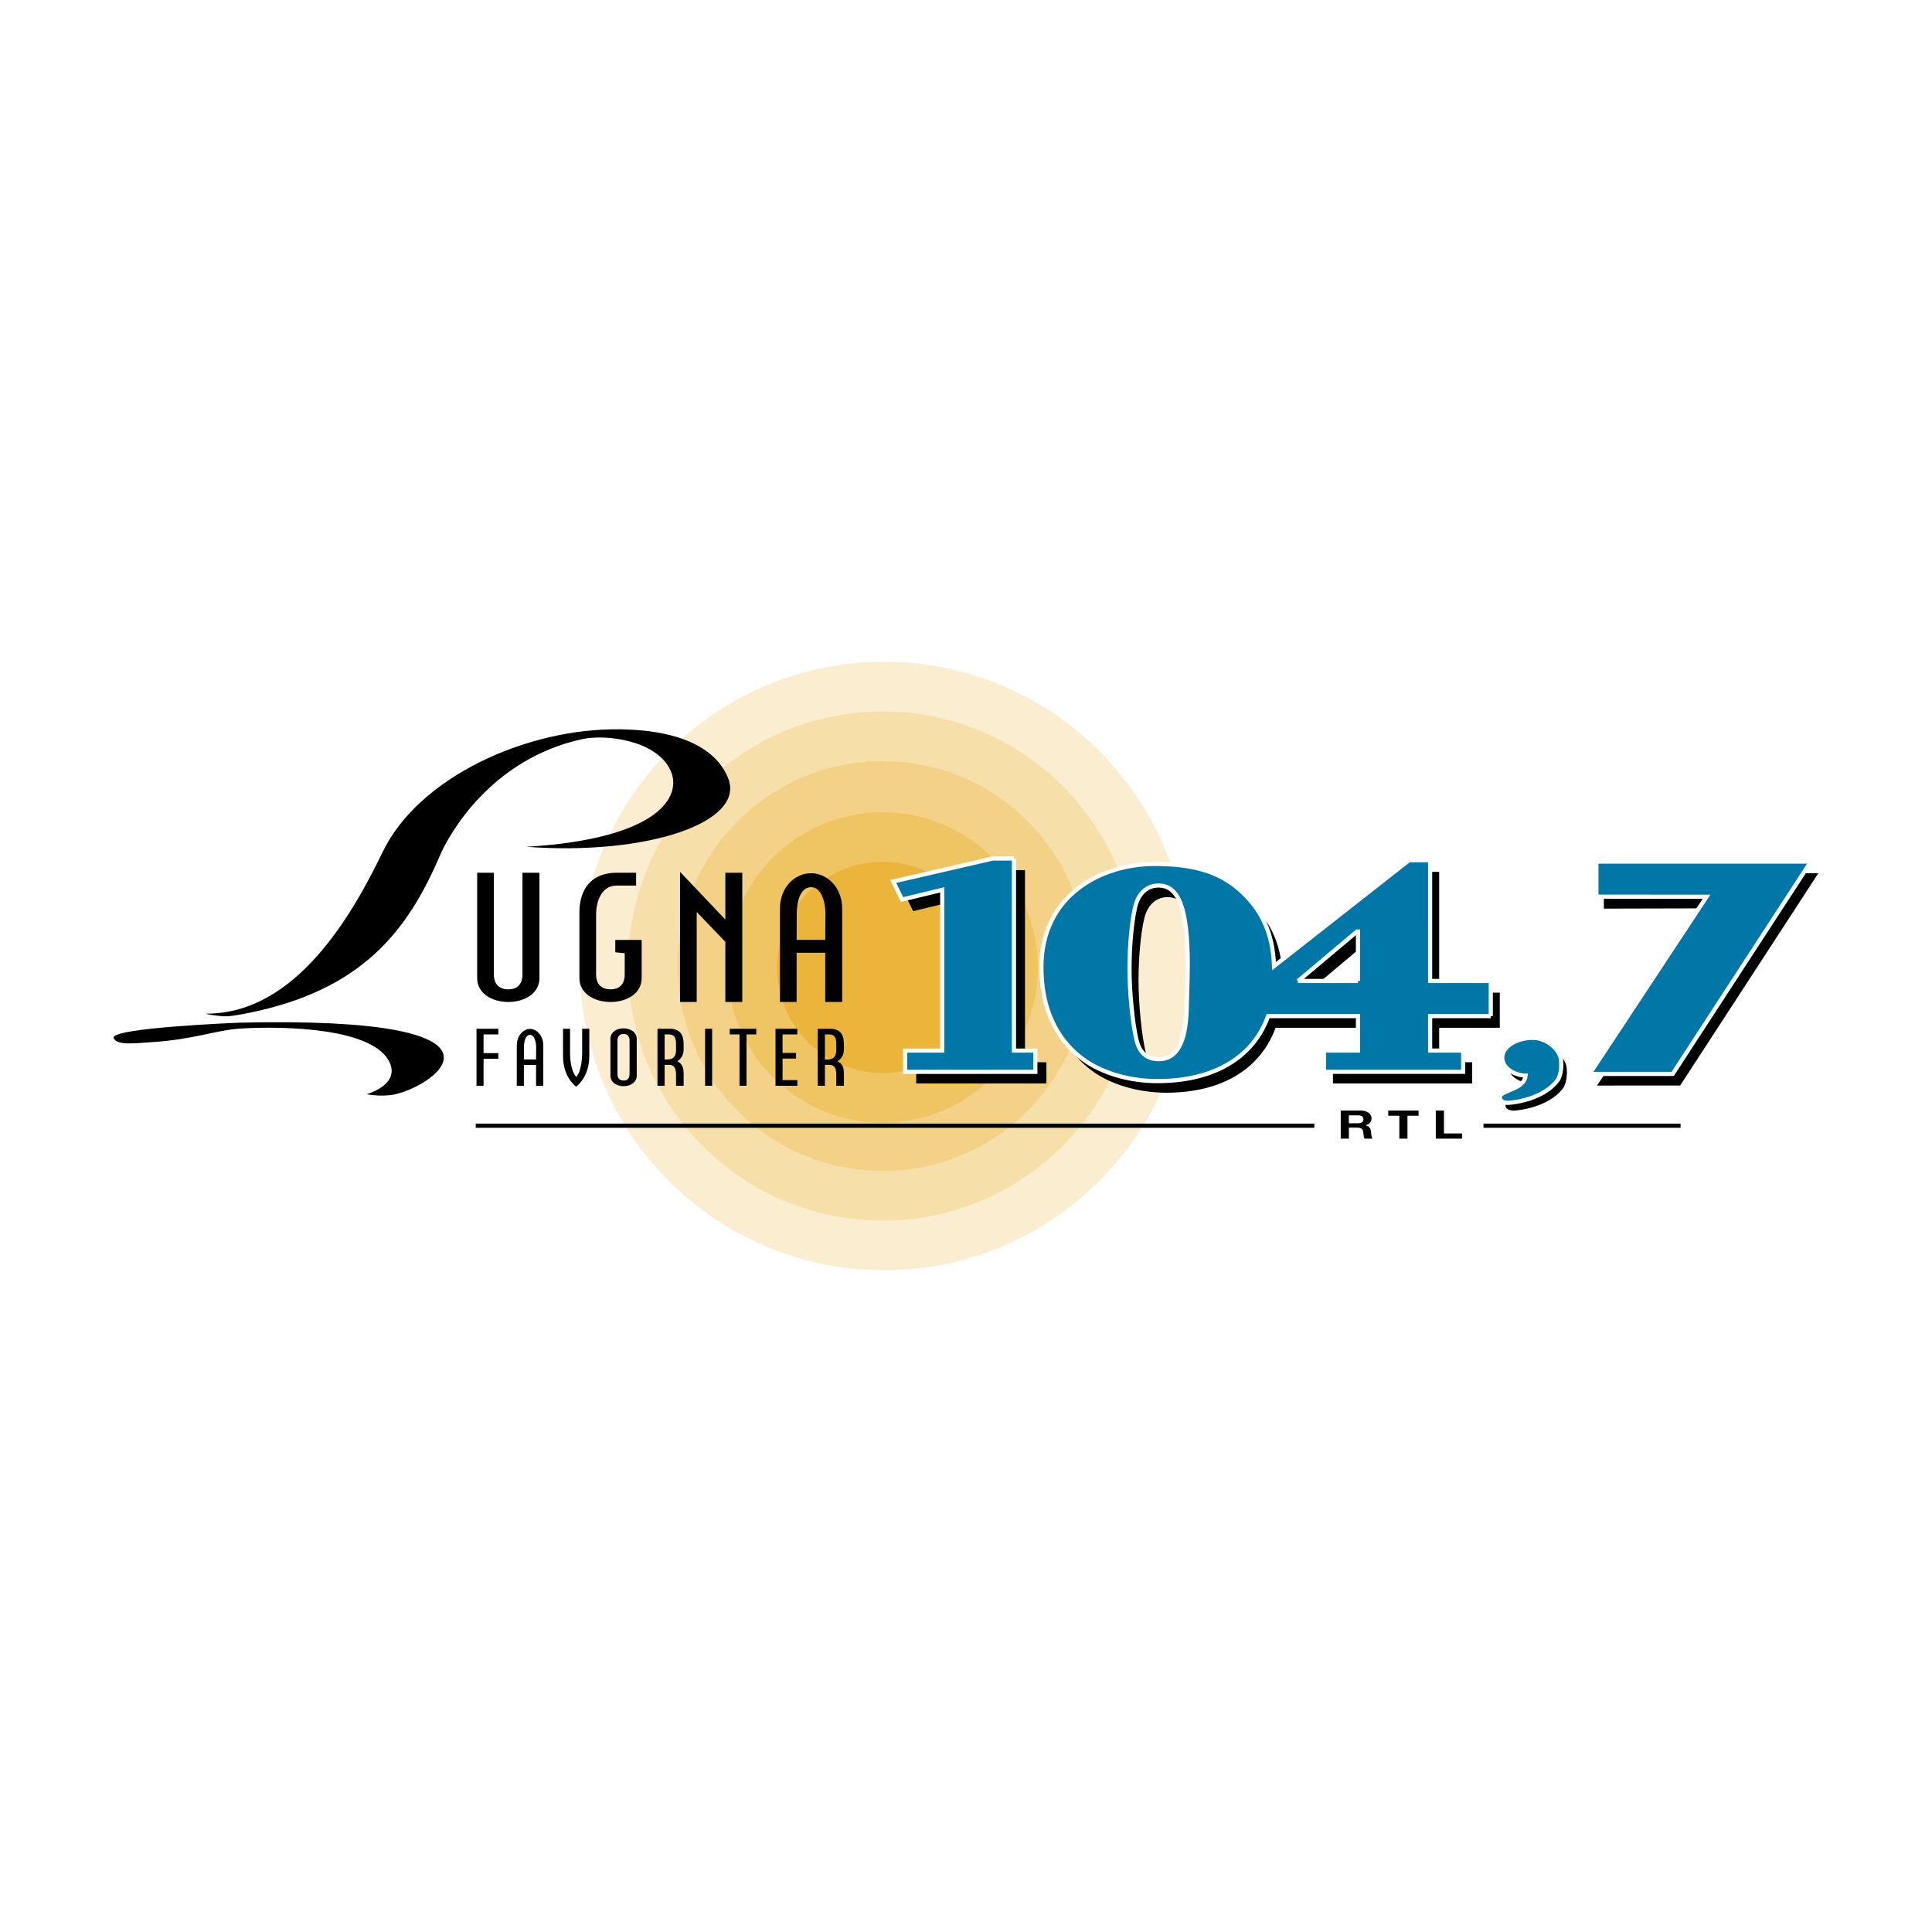
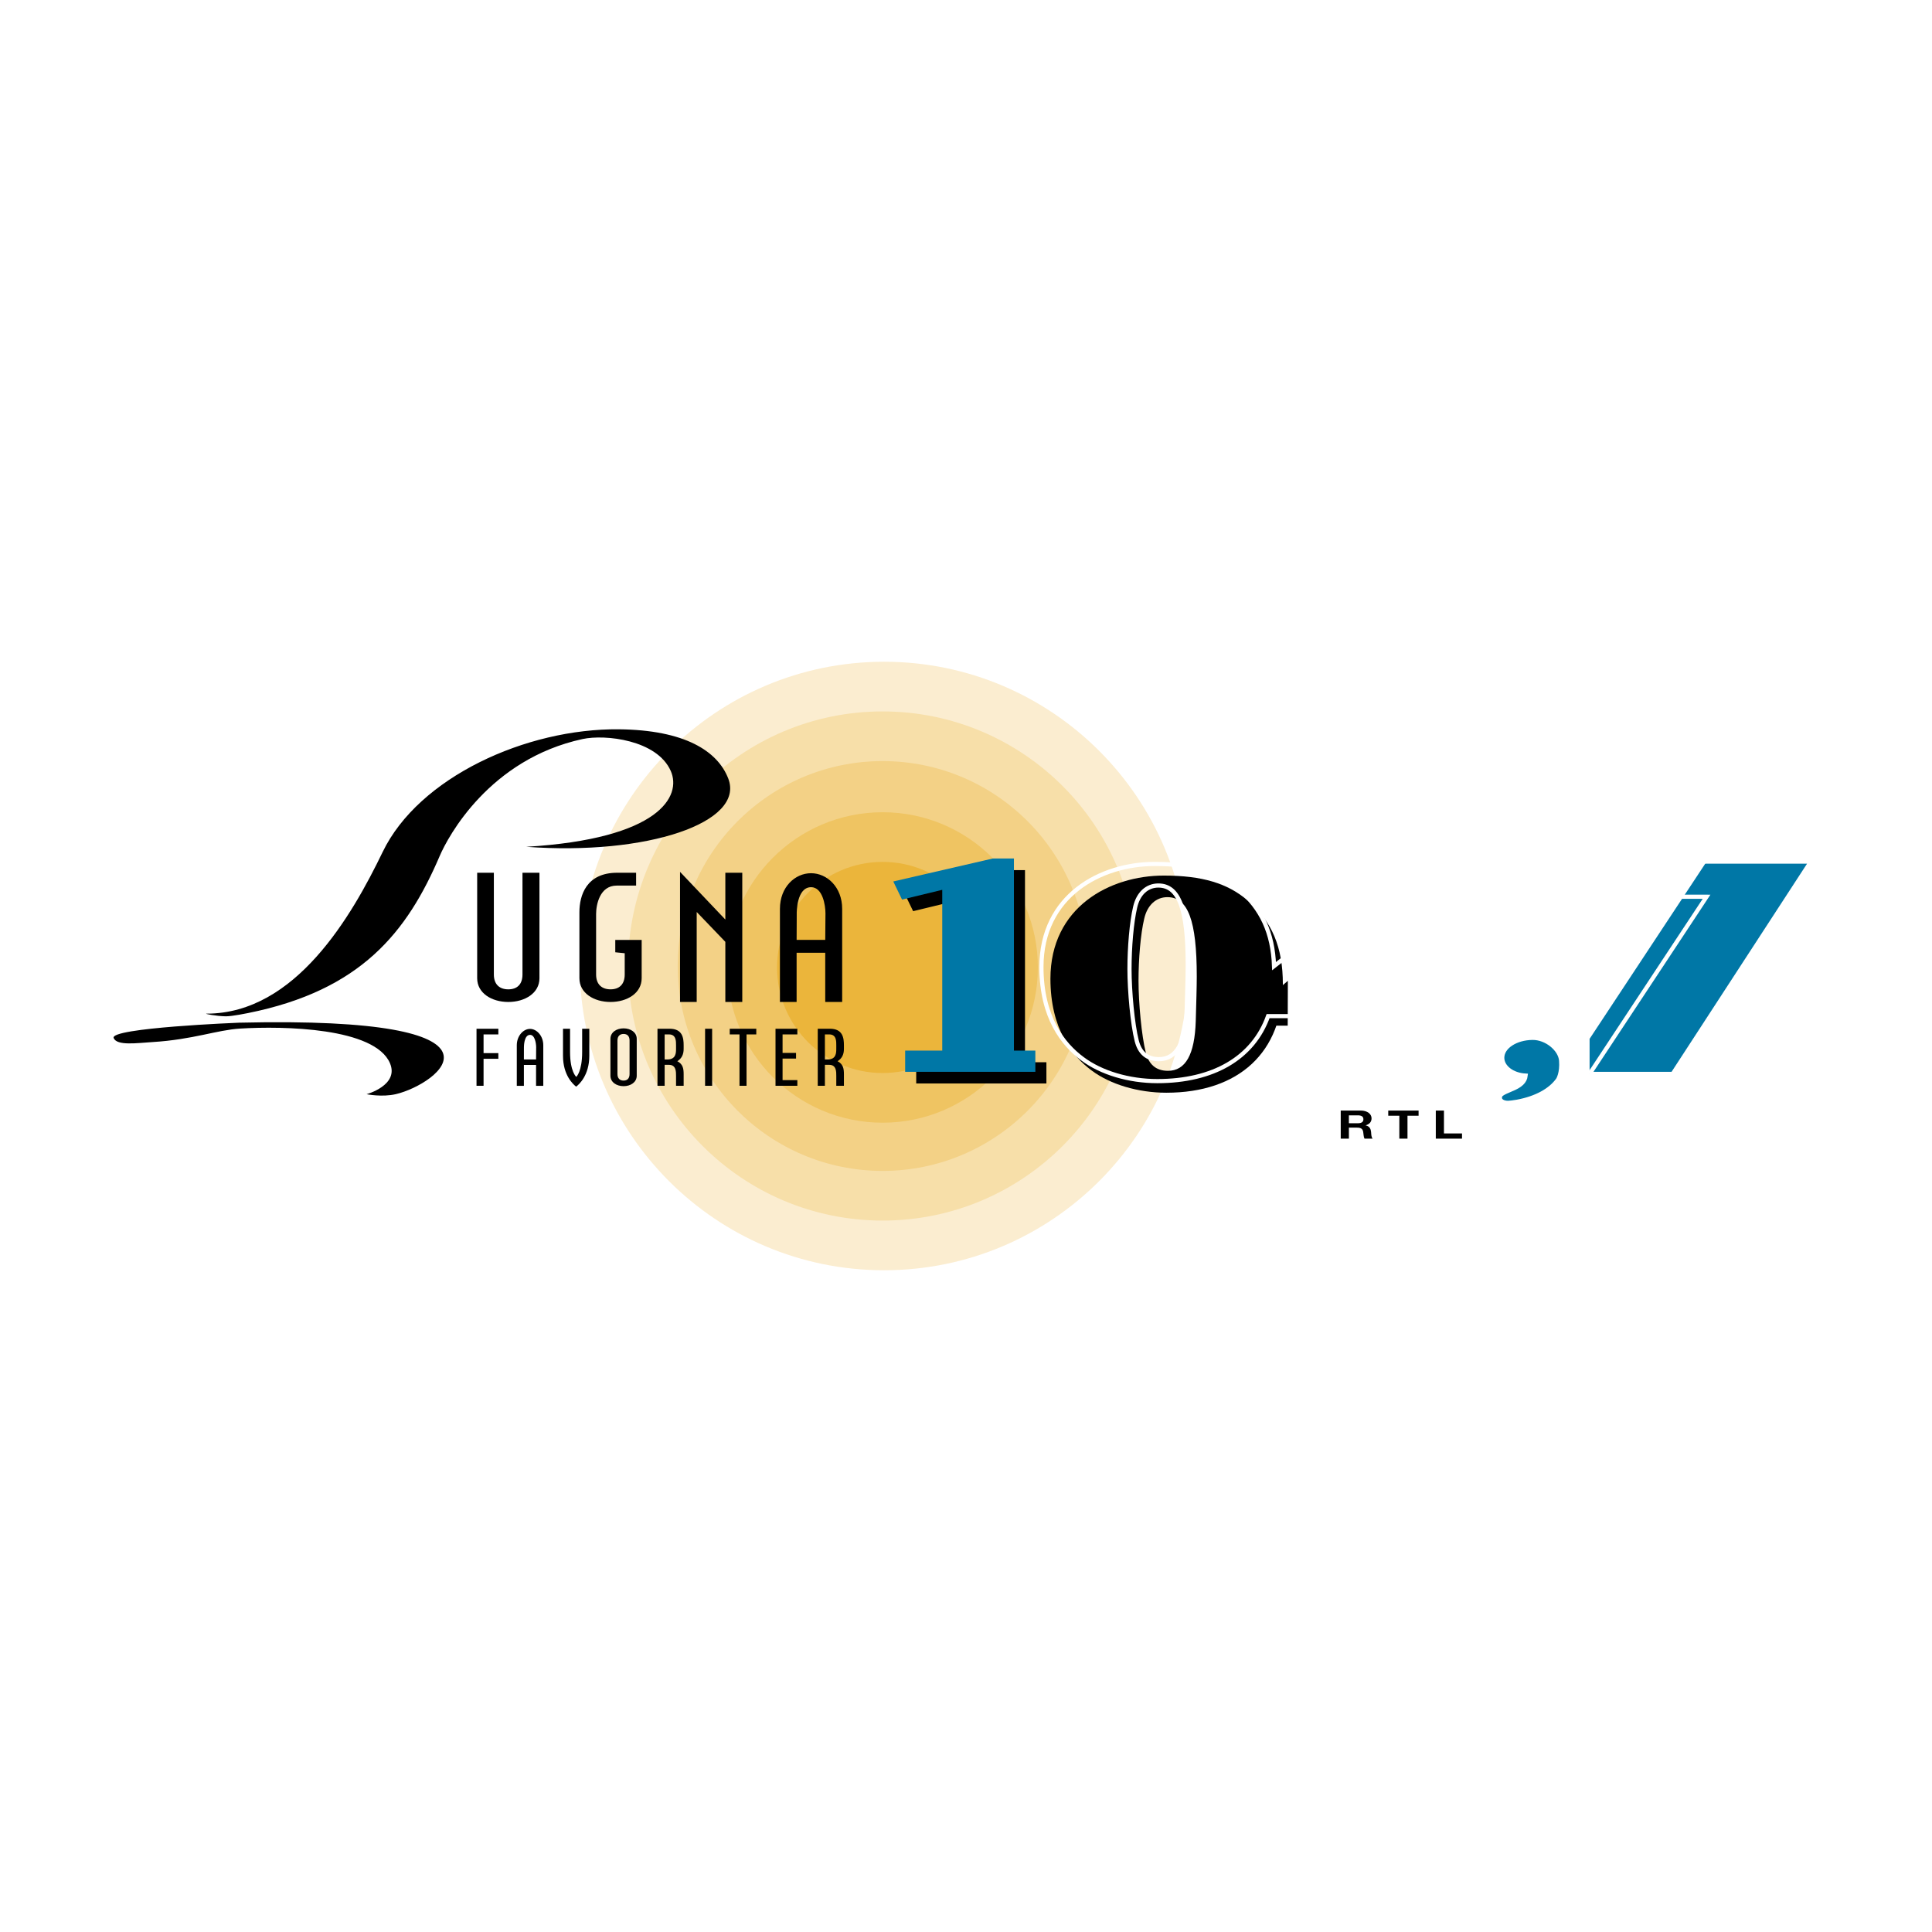
<svg xmlns="http://www.w3.org/2000/svg" width="2500" height="2500" viewBox="0 0 192.756 192.756">
  <path fill-rule="evenodd" clip-rule="evenodd" fill="#fff" d="M0 0h192.756v192.756H0V0z" />
  <path d="M118.562 96.379c0 16.754-13.602 30.355-30.356 30.355-16.756 0-30.357-13.602-30.357-30.355 0-16.756 13.601-30.357 30.357-30.357 16.755-.001 30.356 13.601 30.356 30.357z" fill-rule="evenodd" clip-rule="evenodd" fill="#fbedd0" />
  <path d="M113.459 96.379c0 14.021-11.379 25.398-25.4 25.398-14.021 0-25.399-11.377-25.399-25.398 0-14.022 11.378-25.4 25.399-25.4s25.4 11.378 25.4 25.4z" fill-rule="evenodd" clip-rule="evenodd" fill="#f7dfa9" />
  <path d="M108.504 96.379c0 11.285-9.16 20.443-20.445 20.443s-20.444-9.158-20.444-20.443c0-11.286 9.159-20.445 20.444-20.445 11.285 0 20.445 9.159 20.445 20.445z" fill-rule="evenodd" clip-rule="evenodd" fill="#f3d186" />
  <path d="M103.547 96.525c0 8.549-6.939 15.486-15.488 15.486s-15.487-6.938-15.487-15.486c0-8.549 6.938-15.488 15.487-15.488s15.488 6.939 15.488 15.488z" fill-rule="evenodd" clip-rule="evenodd" fill="#efc462" />
  <path d="M98.592 96.525c0 5.812-4.72 10.531-10.533 10.531s-10.532-4.719-10.532-10.531c0-5.813 4.72-10.534 10.532-10.534s10.533 4.721 10.533 10.534z" fill-rule="evenodd" clip-rule="evenodd" fill="#ebb53b" />
  <path d="M133.764 110.799h1.994c.662 0 1.082.348 1.082.773 0 .33-.176.576-.584.703v.008c.398.078.51.373.537.654.016.18.01.508.156.666h-.812c-.098-.176-.088-.447-.131-.672-.055-.295-.207-.426-.615-.426h-.812v1.098h-.814v-2.804h-.001zm.814 1.267h.891c.361 0 .557-.117.557-.4 0-.27-.195-.389-.557-.389h-.891v.789zM139.613 111.316h-1.107v-.517h3.027v.517h-1.107v2.288h-.813v-2.288zM143.25 110.799h.814v2.285h1.801v.52h-2.615v-2.805z" fill-rule="evenodd" clip-rule="evenodd" />
-   <path fill="none" stroke="#000" stroke-width=".415" stroke-miterlimit="2.613" d="M148.008 112.312h19.664" />
-   <path d="M153.453 104.324c-1.656.018-3.01.891-3.01 1.986 0 .938 1.014 1.715 2.332 1.783-.064.594-.504 1.004-1.418 1.371-.982.41-1.152.523-1.152.844 0 .297.338.502.812.502.168 0 .508-.045.914-.113 1.9-.352 3.332-1.152 4.072-2.205 0 0 .41-.631.312-1.904-.086-1.129-1.461-2.281-2.862-2.264zM159.34 108.307l8.291-.006 13.787-21.18h-21.4v3.533l10.992-.027-11.67 17.68zM132.99 105.979h3.398v-3.439h-11.781v-1.771l16.871-13.783h2.109v12.051h6.049v3.504h-6.049v3.439h3.293v2.117h-13.89v-2.118zm3.399-11.878h-.105l-5.863 4.934h5.969v-4.934h-.001z" fill-rule="evenodd" clip-rule="evenodd" />
  <path d="M124.494 89.855c-2.006-1.735-4.576-2.499-8.383-2.499-5.361 0-11.309 3.129-11.309 10.292 0 4.998 2.164 7.723 4.107 9.152 1.852 1.387 4.629 2.221 7.457 2.221 7.252 0 11.625-4.061 11.625-10.832.001-3.68-1.079-6.25-3.497-8.334zm-5.193 12.016c-.104 3.367-1.029 4.965-2.777 4.965-1.184 0-1.904-.627-2.213-1.842-.412-1.631-.721-4.93-.721-7.152 0-2.153.205-4.652.568-6.181.307-1.354 1.182-2.152 2.312-2.152 2.057 0 2.932 2.325 2.932 7.917 0 1.041-.05 2.638-.101 4.445zM102.264 86.811h-2.11l-9.925 2.292.875 1.805 4.011-.972v16.044h-3.704v2.116H104.4v-2.116h-2.136V86.811z" fill-rule="evenodd" clip-rule="evenodd" />
  <path fill-rule="evenodd" clip-rule="evenodd" d="M126.303 102.33l.195-2.762 1.992-1.714-.015 4.476h-2.172z" />
  <path d="M152.891 103.547c-1.656.02-3.012.891-3.012 1.986 0 .938 1.016 1.715 2.336 1.783-.066.594-.508 1.004-1.422 1.371-.98.41-1.148.525-1.148.844 0 .297.338.502.811.502.168 0 .508-.045.914-.113 1.9-.352 3.332-1.152 4.072-2.205 0 0 .412-.631.312-1.902-.088-1.129-1.463-2.284-2.863-2.266z" fill-rule="evenodd" clip-rule="evenodd" fill="#0077a6" />
  <path d="M152.891 103.547c-1.656.02-3.012.891-3.012 1.986 0 .938 1.016 1.715 2.336 1.783-.066.594-.508 1.004-1.422 1.371-.98.41-1.148.525-1.148.844 0 .297.338.502.811.502.168 0 .508-.045.914-.113 1.9-.352 3.332-1.152 4.072-2.205 0 0 .412-.631.312-1.902-.088-1.129-1.463-2.284-2.863-2.266" fill="none" stroke="#fff" stroke-width=".415" stroke-miterlimit="2.613" />
-   <path fill-rule="evenodd" clip-rule="evenodd" fill="#0077a6" d="M158.594 107.145l8.291-.002 13.789-21.183h-21.401v3.499l10.991.01-11.67 17.676z" />
+   <path fill-rule="evenodd" clip-rule="evenodd" fill="#0077a6" d="M158.594 107.145l8.291-.002 13.789-21.183h-21.401l10.991.01-11.67 17.676z" />
  <path fill="none" stroke="#fff" stroke-width=".415" stroke-miterlimit="2.613" d="M158.594 107.145l8.291-.002 13.789-21.183h-21.401v3.499l10.991.01-11.67 17.676" />
-   <path d="M148.734 101.379v-3.506h-6.049V85.824h-2.107l-13.465 10.569c-.123-3.334-1.248-5.739-3.518-7.696-2.008-1.737-4.578-2.502-8.385-2.502-5.363 0-11.307 3.13-11.307 10.293 0 4.998 2.162 7.723 4.104 9.152 1.852 1.391 4.629 2.223 7.459 2.223 5.57 0 9.555-2.303 11.051-6.484h8.969v3.438h-3.396v2.119h13.891v-2.119h-3.295v-3.438h6.048zm-30.336-.668c-.102 3.367-1.029 4.963-2.777 4.963-1.184 0-1.904-.625-2.211-1.838-.414-1.633-.721-4.932-.721-7.154 0-2.153.205-4.653.566-6.179.309-1.356 1.182-2.155 2.314-2.155 2.057 0 2.932 2.329 2.932 7.918.001 1.041-.052 2.638-.103 4.445zm17.088-2.838h-5.969l5.865-4.93h.104v4.93z" fill-rule="evenodd" clip-rule="evenodd" fill="#0077a6" />
  <path d="M148.734 101.379v-3.506h-6.049V85.824h-2.107l-13.465 10.569c-.123-3.334-1.248-5.739-3.518-7.696-2.008-1.737-4.578-2.502-8.385-2.502-5.363 0-11.307 3.13-11.307 10.293 0 4.998 2.162 7.723 4.104 9.152 1.852 1.391 4.629 2.223 7.459 2.223 5.57 0 9.555-2.303 11.051-6.484h8.969v3.438h-3.396v2.119h13.891v-2.119h-3.295v-3.438h6.048m-30.336-.668c-.102 3.367-1.029 4.963-2.777 4.963-1.184 0-1.904-.625-2.211-1.838-.414-1.633-.721-4.932-.721-7.154 0-2.153.205-4.653.566-6.179.309-1.356 1.182-2.155 2.314-2.155 2.057 0 2.932 2.329 2.932 7.918.001 1.041-.052 2.638-.103 4.445m17.088-2.838h-5.969l5.865-4.93h.104v4.93" fill="none" stroke="#fff" stroke-width=".415" stroke-miterlimit="2.613" />
  <path fill-rule="evenodd" clip-rule="evenodd" fill="#0077a6" d="M101.16 85.653h-2.109l-9.929 2.291.875 1.806 4.011-.972v16.04h-3.701v2.12h12.99v-2.12h-2.137V85.653z" />
-   <path fill="none" stroke="#fff" stroke-width=".415" stroke-miterlimit="2.613" d="M101.16 85.653h-2.109l-9.929 2.291.875 1.806 4.011-.972v16.04h-3.701v2.12h12.99v-2.12h-2.137V85.653" />
  <path d="M72.658 77.673c-1.061-2.736-4.325-4.843-10.914-4.911-9.237-.095-19.961 4.771-23.567 12.243-3.07 6.359-8.676 16.108-17.551 16.127-.359 0 .977.254 1.9.266.628.006 2.219-.324 2.219-.324 11.284-2.268 15.878-8.078 19.129-15.683.827-1.93 4.96-9.65 14.261-11.659 2.238-.481 7.412.078 8.786 3.184 1.109 2.506-1.087 6.774-14.415 7.57 12.052.886 21.852-2.42 20.152-6.813zM11.34 103.568c.336.789 2.302.496 3.891.398 4.028-.25 6.4-1.199 8.712-1.344 4.361-.27 13.44-.098 14.962 3.449.945 2.203-2.331 3.098-2.331 3.098s1.54.316 2.92-.006c4.178-.977 13.486-7.814-15.649-7.129 0 .001-12.939.509-12.505 1.534z" fill-rule="evenodd" clip-rule="evenodd" />
  <path d="M50.712 99.967c-1.661 0-3.104-.885-3.104-2.367V87.075h1.664v10.152c0 .973.555 1.48 1.441 1.48.89 0 1.415-.508 1.415-1.48V87.075h1.693V97.6c0 1.482-1.445 2.367-3.109 2.367zM60.913 99.967c-1.665 0-3.105-.885-3.105-2.367v-6.59c0-1.681.694-3.936 3.77-3.936h1.887v1.282h-1.94c-1.693 0-2.052 1.923-2.052 2.829v6.041c0 .973.554 1.48 1.441 1.48.886 0 1.414-.508 1.414-1.48v-2.121l-.942-.096v-1.233h2.634V97.6c-.001 1.482-1.443 2.367-3.107 2.367zM72.367 99.967v-6l-2.857-2.978v8.978h-1.663V86.984l4.52 4.76v-4.669h1.69v12.892h-1.69zM82.334 99.967v-4.911h-2.856v4.911h-1.664v-9.291c0-2.179 1.51-3.555 3.105-3.555 1.585 0 3.105 1.375 3.105 3.555v9.291h-1.69zm.018-8.304l.005-.525c0-.85-.293-2.622-1.432-2.622-1.476 0-1.434 2.612-1.434 2.612 0-.892-.002.586-.002.586l-.01 2.06h2.856l.017-2.111zM53.483 108.336v-2.09h-1.214v2.09h-.708v-4.051c0-.93.642-1.633 1.321-1.633.674 0 1.322.703 1.322 1.633v4.051h-.721zm.008-3.631l.002-.223c0-.365-.125-1.234-.608-1.234-.631 0-.611 1.229-.611 1.229 0-.381-.003.25-.003.25l-.002.973h1.214l.008-.995zM48.245 105.635v2.693h-.703v-5.691h2.179v.566h-1.476v1.865h1.476v.566h-1.476v.001zM57.483 108.416c-.281-.215-1.312-1.121-1.312-3.074v-2.705h.704v2.324c0 1.963.621 2.48.621 2.48s.586-.518.586-2.48v-2.324h.713v2.705c-.001 1.953-1.031 2.859-1.312 3.074zM62.215 108.367c-.704 0-1.312-.391-1.312-1.043v-3.68c0-.654.608-1.045 1.312-1.045.701 0 1.312.391 1.312 1.045v3.68c0 .653-.61 1.043-1.312 1.043zm.596-4.556c0-.43-.222-.654-.596-.654-.376 0-.611.225-.611.654v3.346c0 .432.235.652.611.652.374 0 .596-.221.596-.652v-3.346zM67.449 108.328v-.975c0-.4.021-1.115-.704-1.115h-.433v2.09h-.715v-5.691h1.206c1.3 0 1.405.92 1.405 1.66v.352c0 .527-.174.938-.63 1.229.562.293.63.742.63 1.301v1.15h-.759v-.001zm0-4.031c0-.398.021-1.094-.704-1.094h-.433v2.5h.269c.855 0 .868-.654.868-1.055v-.351zM71.05 102.637v5.691h-.704v-5.691h.704zM74.482 103.203v5.125h-.703v-5.125h-.973v-.566h2.649v.566h-.973zM77.373 108.328v-5.691h2.179v.566h-1.475v1.846h1.345v.566h-1.345v2.147h1.475v.566h-2.179zM83.436 108.328v-.975c0-.4.025-1.115-.701-1.115H82.3v2.09h-.713v-5.691h1.207c1.299 0 1.404.92 1.404 1.66v.352c0 .527-.176.938-.633 1.229.562.293.633.742.633 1.301v1.15h-.762v-.001zm0-4.031c0-.398.025-1.094-.701-1.094H82.3v2.5h.271c.854 0 .864-.654.864-1.055l.001-.351z" fill-rule="evenodd" clip-rule="evenodd" />
-   <path fill="none" stroke="#000" stroke-width=".415" stroke-miterlimit="2.613" d="M47.468 112.312h83.661" />
</svg>